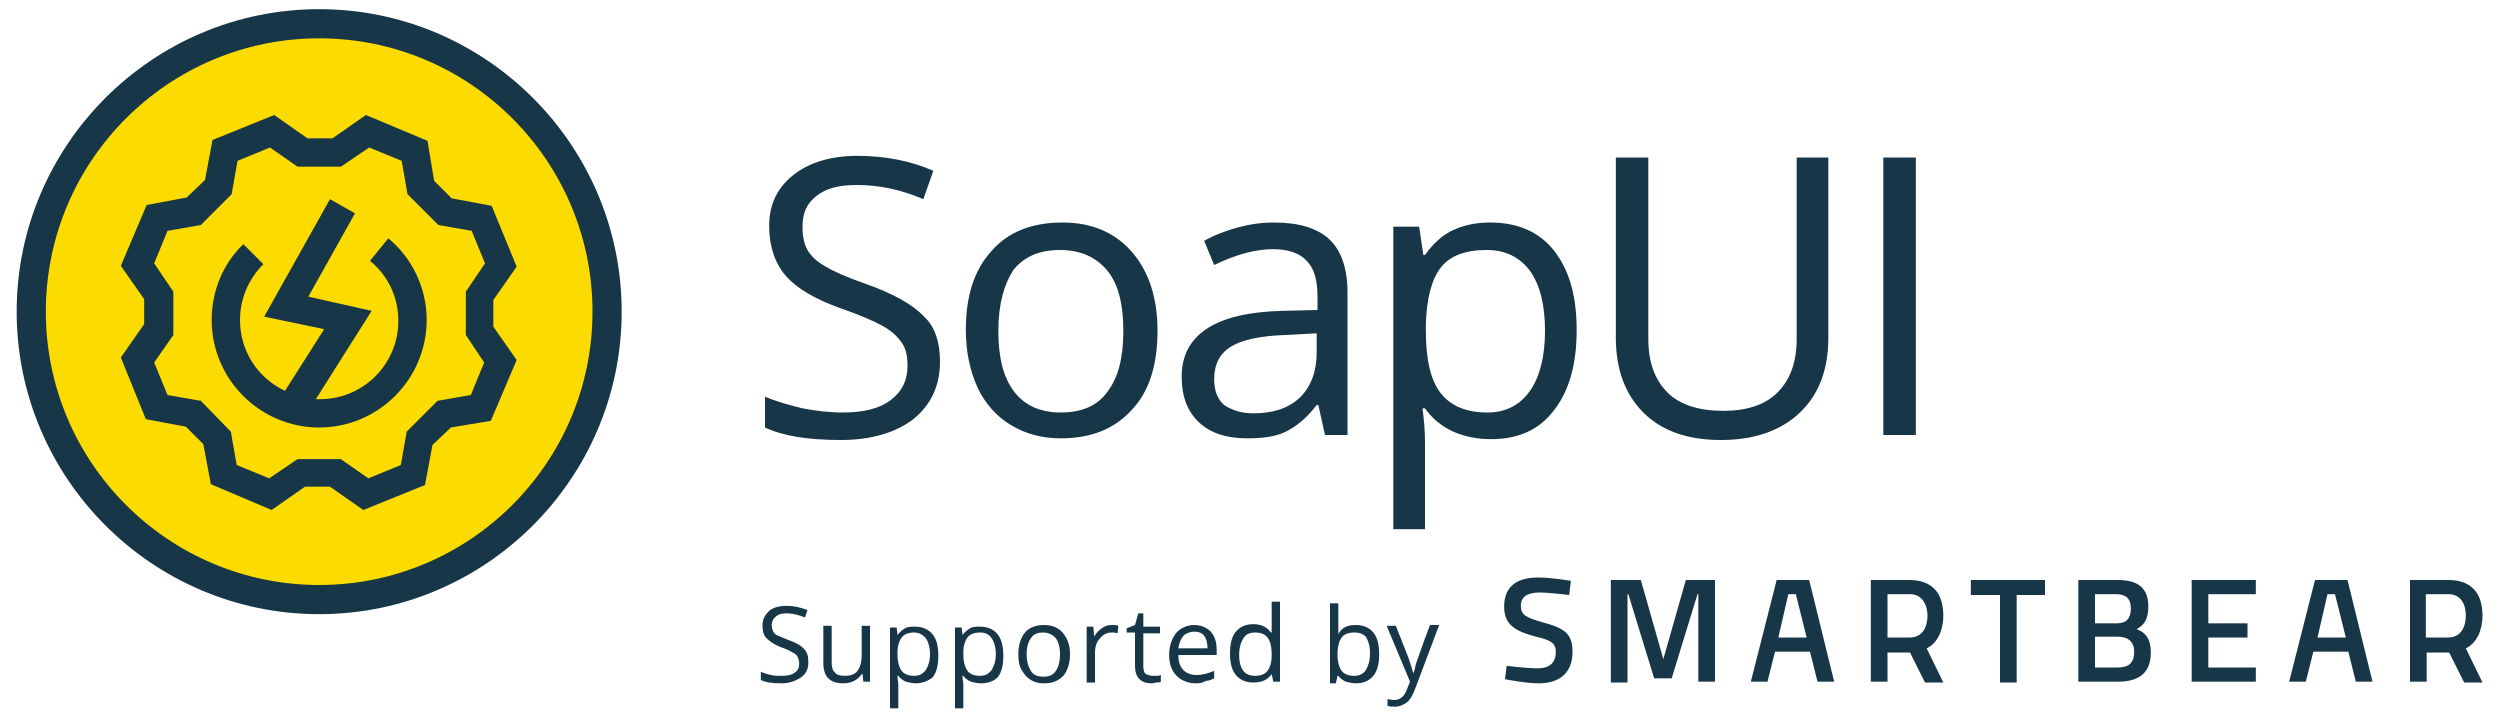
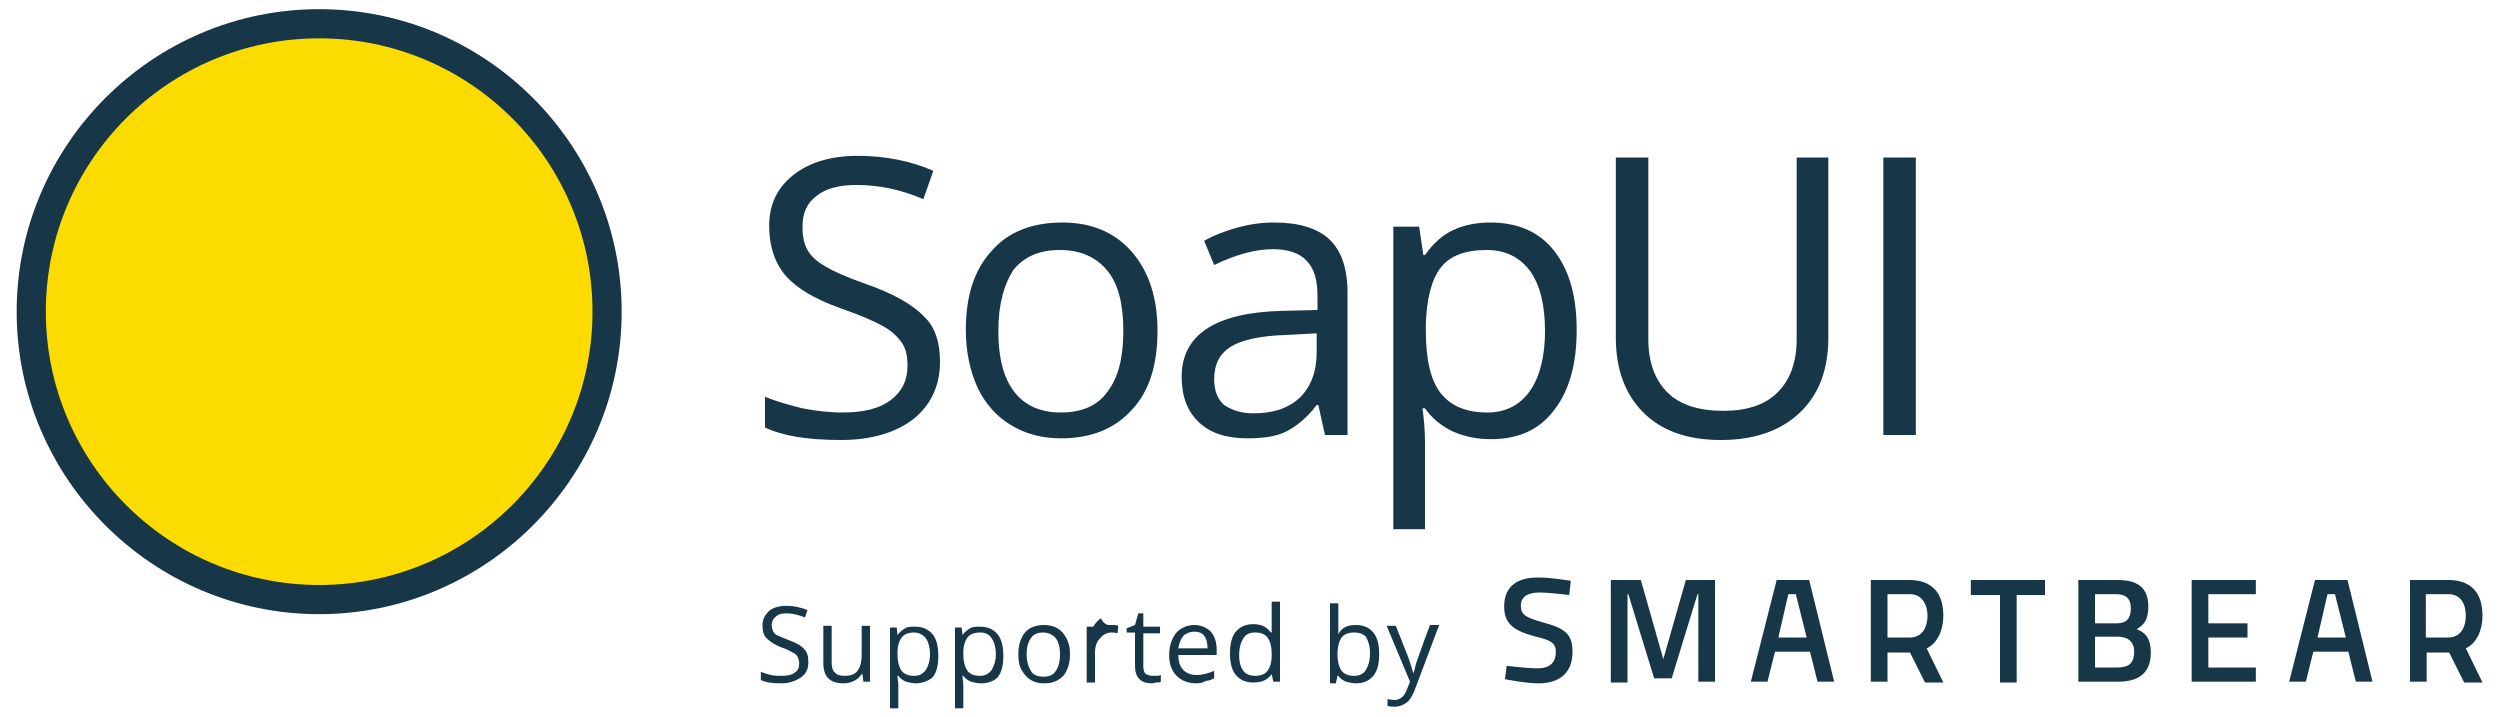
<svg xmlns="http://www.w3.org/2000/svg" class="ml-3 ml-md-0" x="0px" y="0px" viewBox="0 0 300 86" style="enable-background:new 0 0 300 86;" xml:space="preserve">
  <style type="text/css">
                        .icon-grp-color {
                            fill: #FCDC00;
                        }

                        .icon-grp-bg {
                            fill: #173647;
                        }

                        .logo-text {
                            fill: #173647;
                        }
                    </style>
  <g id="icon-grp">
    <path id="fill" class="icon-grp-color" d="M38.3,72C19.2,72,3.7,56.5,3.7,37.4S19.2,2.9,38.3,2.9s34.6,15.5,34.6,34.6S57.4,72,38.3,72z" />
    <path id="border" class="icon-grp-bg" d="M38.3,4.6c18.1,0,32.8,14.7,32.8,32.8c0,18.1-14.7,32.8-32.8,32.8c-18.1,0-32.8-14.7-32.8-32.8                    C5.5,19.3,20.2,4.6,38.3,4.6 M38.3,1.1C18.3,1.1,2,17.4,2,37.4s16.3,36.3,36.3,36.3c20,0,36.3-16.3,36.3-36.3S58.3,1.1,38.3,1.1                    L38.3,1.1z" />
-     <path id="icon" class="icon-grp-bg" d="M59.2,36l2.8-4l-3-7.3l-4.8-0.9l-2.1-2.1l-0.8-4.8l-7.4-3.1l-4,2.8l-3,0l-4-2.8l-7.4,3l-0.9,4.8                    l-2.2,2.1l-4.8,0.9l-3.1,7.3l2.8,4l0,3l-2.8,4l3,7.4l4.8,0.9l2.1,2.1l0.9,4.8l7.3,3.1l4-2.8h3l4,2.8l7.4-3l0.9-4.8l2.2-2.1l4.8-0.8                    l3.1-7.3l-2.8-4V36z M58.1,43.5l-1.6,3.9l-4,0.7l-3.7,3.7l-0.7,4l-3.9,1.6l-3.3-2.3h-5.2l-3.4,2.3l-3.9-1.6l-0.7-4l-3.6-3.7l-4-0.7                    l-1.6-3.9l2.3-3.3l0-5.2l-2.3-3.4l1.6-3.9l4-0.7l3.7-3.7l0.7-4l3.9-1.6l3.3,2.3l5.2,0l3.4-2.3l3.9,1.6l0.7,4l3.7,3.7l4,0.7l1.6,3.9                    l-2.3,3.4v5.2L58.1,43.5z M51.2,38.4c0,7.1-5.8,12.9-12.9,12.9c-7.1,0-12.9-5.8-12.9-12.9c0-3.4,1.3-6.7,3.8-9.1l2.4,2.4                    c-1.8,1.8-2.8,4.2-2.8,6.7c0,3.8,2.2,7,5.4,8.5l4.7-7.4L31.7,38l7.9-14.1l3,1.7l-5.6,10l7.6,1.7l-6.7,10.6c0.2,0,0.3,0,0.5,0                    c5.2,0,9.4-4.2,9.4-9.4c0-2.8-1.2-5.4-3.4-7.2l2.2-2.7C49.5,31,51.2,34.6,51.2,38.4z" />
  </g>
  <path id="soupui" class="logo-text" d="M112.8,43.4c0,2.9-1.1,5.2-3.2,6.9c-2.1,1.6-5,2.5-8.7,2.5c-4,0-7-0.5-9.1-1.5v-3.7                   c1.4,0.6,2.9,1,4.5,1.4c1.6,0.3,3.2,0.5,4.8,0.5c2.6,0,4.5-0.5,5.8-1.5c1.3-1,2-2.3,2-4.1c0-1.2-0.2-2.1-0.7-2.8                   c-0.5-0.7-1.2-1.4-2.3-2c-1.1-0.6-2.7-1.3-5-2.1c-3.1-1.1-5.3-2.4-6.6-3.9c-1.3-1.5-2-3.5-2-6c0-2.6,1-4.6,2.9-6.1                   c1.9-1.5,4.5-2.3,7.7-2.3c3.3,0,6.4,0.6,9.1,1.8l-1.2,3.4c-2.8-1.2-5.4-1.7-8-1.7c-2.1,0-3.7,0.4-4.8,1.3c-1.2,0.9-1.7,2.1-1.7,3.7                   c0,1.2,0.2,2.1,0.6,2.8c0.4,0.7,1.1,1.4,2.2,2c1,0.6,2.6,1.3,4.6,2c3.5,1.2,5.9,2.6,7.2,4C112.2,39.2,112.8,41.1,112.8,43.4z                   M138.9,39.7c0,4.1-1,7.3-3.1,9.5c-2.1,2.3-4.9,3.4-8.5,3.4c-2.2,0-4.2-0.5-6-1.6c-1.7-1-3.1-2.6-4-4.5c-0.9-2-1.4-4.3-1.4-6.9                   c0-4.1,1-7.2,3.1-9.5c2-2.3,4.9-3.4,8.5-3.4c3.5,0,6.3,1.2,8.3,3.5C137.9,32.6,138.9,35.8,138.9,39.7z M119.8,39.7                   c0,3.2,0.6,5.6,1.9,7.3c1.3,1.7,3.2,2.5,5.6,2.5c2.5,0,4.4-0.8,5.6-2.5c1.3-1.7,1.9-4.1,1.9-7.3c0-3.2-0.6-5.6-1.9-7.2                   c-1.3-1.6-3.2-2.5-5.7-2.5c-2.5,0-4.3,0.8-5.6,2.4C120.5,34.1,119.8,36.5,119.8,39.7z M159,52.2l-0.8-3.6H158                   c-1.2,1.6-2.5,2.6-3.7,3.2c-1.2,0.6-2.8,0.8-4.6,0.8c-2.5,0-4.4-0.6-5.8-1.9c-1.4-1.3-2.1-3.1-2.1-5.5c0-5,4-7.7,12.1-7.9l4.2-0.1                   v-1.6c0-2-0.4-3.4-1.3-4.3c-0.8-0.9-2.2-1.4-4-1.4c-2.1,0-4.4,0.6-7.1,1.9l-1.2-2.9c1.2-0.7,2.6-1.2,4-1.6c1.5-0.4,2.9-0.6,4.4-0.6                   c3,0,5.2,0.7,6.6,2c1.4,1.3,2.2,3.4,2.2,6.4v17.1H159z M150.4,49.6c2.4,0,4.2-0.6,5.6-1.9c1.3-1.3,2-3.1,2-5.4V40l-3.8,0.2                   c-3,0.1-5.2,0.6-6.5,1.4c-1.3,0.8-2,2.1-2,3.9c0,1.4,0.4,2.4,1.2,3.1C147.8,49.2,148.9,49.6,150.4,49.6z M178.9,52.7                   c-1.6,0-3.1-0.3-4.5-0.9c-1.3-0.6-2.5-1.5-3.4-2.8h-0.3c0.2,1.5,0.3,2.8,0.3,4.2v10.3h-3.8V27.2h3.1l0.5,3.4h0.2                   c1-1.4,2.1-2.4,3.4-3c1.3-0.6,2.8-0.9,4.4-0.9c3.3,0,5.9,1.1,7.7,3.4c1.8,2.3,2.7,5.4,2.7,9.5c0,4.1-0.9,7.3-2.7,9.6                   C184.7,51.6,182.2,52.7,178.9,52.7z M178.4,30c-2.6,0-4.4,0.7-5.5,2.1c-1.1,1.4-1.7,3.7-1.8,6.8v0.8c0,3.5,0.6,6,1.8,7.5                   c1.2,1.5,3,2.3,5.6,2.3c2.2,0,3.9-0.9,5.1-2.6c1.2-1.7,1.8-4.2,1.8-7.2c0-3.1-0.6-5.5-1.8-7.2C182.3,30.8,180.6,30,178.4,30z                   M219.4,18.9v21.6c0,3.8-1.1,6.8-3.4,9c-2.3,2.2-5.5,3.3-9.5,3.3c-4,0-7.1-1.1-9.3-3.3c-2.2-2.2-3.3-5.2-3.3-9V18.9h3.9v21.8                   c0,2.8,0.8,4.9,2.3,6.4c1.5,1.5,3.8,2.2,6.7,2.2c2.8,0,5-0.7,6.5-2.2c1.5-1.5,2.3-3.6,2.3-6.4V18.9H219.4z M226,52.2V18.9h3.9v33.3                   H226z" />
-   <path class="logo-text" d="M188.3,71.4c0,0-2.5-0.3-3.5-0.3c-1.5,0-2.3,0.5-2.3,1.6c0,1.1,0.6,1.4,2.7,2c2.6,0.7,3.5,1.4,3.5,3.5                   c0,2.7-1.7,3.8-4.1,3.8c-1.6,0-4-0.5-4-0.5l0.2-1.6c0,0,2.4,0.3,3.7,0.3c1.5,0,2.2-0.7,2.2-2c0-1-0.6-1.4-2.4-1.8                   c-2.6-0.7-3.8-1.5-3.8-3.6c0-2.5,1.6-3.5,4.1-3.5c1.6,0,3.9,0.4,3.9,0.4L188.3,71.4z M193.5,69.6h3.4l2.7,9.5l2.7-9.5h3.5v12.2h-2                   V71.3h-0.1l-3.1,10.1h-2.1l-3.1-10.1h-0.1v10.6h-2V69.6z M236.5,69.6h8.9v1.8H242v10.5h-2V71.4h-3.5V69.6z M254.1,69.6                   c2.4,0,3.7,0.9,3.7,3.2c0,1.5-0.5,2.2-1.4,2.7c1.1,0.4,1.7,1.2,1.7,2.8c0,2.5-1.5,3.5-3.9,3.5h-4.8V69.6H254.1z M251.4,71.3v3.5                   h2.6c1.2,0,1.7-0.6,1.7-1.8c0-1.2-0.6-1.7-1.8-1.7H251.4z M251.4,76.5v3.6h2.7c1.2,0,2-0.4,2-1.9c0-1.4-1-1.8-2-1.8H251.4z                   M263,69.6h7.7v1.7H265v3.5h4.7v1.7H265v3.6h5.7v1.7H263V69.6z M277.8,69.6h3.9l3,12.2h-2l-0.9-3.6h-4.2l-0.9,3.6h-2L277.8,69.6z                   M278.1,76.5h3.4l-1.3-5.2h-0.9L278.1,76.5z M291.2,78.2v3.6h-2V69.6h4.6c2.7,0,4.1,1.5,4.1,4.3c0,1.7-0.7,3.3-2,3.9l2,4.1h-2.2                   l-1.8-3.6H291.2z M293.8,71.3h-2.7v5.2h2.7c1.5,0,2.1-1.3,2.1-2.6C295.9,72.5,295.3,71.3,293.8,71.3z M213.2,69.6h3.9l3,12.2h-2                   l-0.9-3.6H213l-0.9,3.6h-2L213.2,69.6z M213.4,76.5h3.4l-1.3-5.2h-0.9L213.4,76.5z M226.5,78.2v3.6h-2V69.6h4.6                   c2.7,0,4.1,1.5,4.1,4.3c0,1.7-0.7,3.3-2,3.9l2,4.1h-2.2l-1.8-3.6H226.5z M229.2,71.3h-2.7v5.2h2.7c1.5,0,2.1-1.3,2.1-2.6                   C231.3,72.5,230.6,71.3,229.2,71.3z M97,79.5c0,0.8-0.3,1.4-0.9,1.8c-0.6,0.4-1.4,0.7-2.3,0.7c-1.1,0-1.9-0.1-2.5-0.4v-1                   c0.4,0.2,0.8,0.3,1.2,0.4s0.9,0.1,1.3,0.1c0.7,0,1.2-0.1,1.6-0.4c0.4-0.3,0.5-0.6,0.5-1.1c0-0.3-0.1-0.6-0.2-0.8                   c-0.1-0.2-0.3-0.4-0.6-0.5c-0.3-0.2-0.7-0.4-1.3-0.6C93,77.4,92.4,77,92,76.6c-0.4-0.4-0.5-0.9-0.5-1.6c0-0.7,0.3-1.2,0.8-1.7                   c0.5-0.4,1.2-0.6,2.1-0.6c0.9,0,1.7,0.2,2.5,0.5l-0.3,0.9c-0.7-0.3-1.5-0.5-2.2-0.5c-0.6,0-1,0.1-1.3,0.4c-0.3,0.2-0.5,0.6-0.5,1                   c0,0.3,0.1,0.6,0.2,0.8c0.1,0.2,0.3,0.4,0.6,0.5s0.7,0.3,1.2,0.5c0.9,0.3,1.6,0.7,1.9,1.1C96.9,78.3,97,78.8,97,79.5z M99.8,75.1                   v4.4c0,0.5,0.1,1,0.4,1.2c0.2,0.3,0.6,0.4,1.2,0.4c0.7,0,1.2-0.2,1.5-0.6c0.3-0.4,0.5-1,0.5-1.9v-3.5h1v6.7h-0.8l-0.1-0.9h-0.1                   c-0.2,0.3-0.5,0.6-0.9,0.8c-0.4,0.2-0.8,0.3-1.3,0.3c-0.8,0-1.4-0.2-1.8-0.6c-0.4-0.4-0.6-1-0.6-1.9v-4.4H99.8z M109.9,82                   c-0.4,0-0.8-0.1-1.2-0.2c-0.4-0.2-0.7-0.4-0.9-0.7h-0.1c0,0.4,0.1,0.8,0.1,1.1v2.8h-1v-9.7h0.8l0.1,0.9h0c0.3-0.4,0.6-0.6,0.9-0.8                   c0.3-0.2,0.7-0.2,1.2-0.2c0.9,0,1.6,0.3,2.1,0.9c0.5,0.6,0.7,1.5,0.7,2.6c0,1.1-0.2,2-0.7,2.6C111.4,81.7,110.7,82,109.9,82z                   M109.7,75.9c-0.7,0-1.2,0.2-1.5,0.6s-0.5,1-0.5,1.8v0.2c0,0.9,0.2,1.6,0.5,2s0.8,0.6,1.5,0.6c0.6,0,1-0.2,1.4-0.7                   c0.3-0.5,0.5-1.1,0.5-1.9c0-0.8-0.2-1.5-0.5-1.9S110.3,75.9,109.7,75.9z M117.7,82c-0.4,0-0.8-0.1-1.2-0.2                   c-0.4-0.2-0.7-0.4-0.9-0.7h-0.1c0,0.4,0.1,0.8,0.1,1.1v2.8h-1v-9.7h0.8l0.1,0.9h0c0.3-0.4,0.6-0.6,0.9-0.8s0.7-0.2,1.2-0.2                   c0.9,0,1.6,0.3,2.1,0.9s0.7,1.5,0.7,2.6c0,1.1-0.2,2-0.7,2.6C119.3,81.7,118.6,82,117.7,82z M117.6,75.9c-0.7,0-1.2,0.2-1.5,0.6                   c-0.3,0.4-0.5,1-0.5,1.8v0.2c0,0.9,0.2,1.6,0.5,2c0.3,0.4,0.8,0.6,1.5,0.6c0.6,0,1-0.2,1.4-0.7c0.3-0.5,0.5-1.1,0.5-1.9                   c0-0.8-0.2-1.5-0.5-1.9C118.7,76.1,118.2,75.9,117.6,75.9z M128.4,78.5c0,1.1-0.3,2-0.8,2.6c-0.6,0.6-1.3,0.9-2.3,0.9                   c-0.6,0-1.1-0.1-1.6-0.4c-0.5-0.3-0.8-0.7-1.1-1.2c-0.3-0.5-0.4-1.1-0.4-1.9c0-1.1,0.3-2,0.8-2.6s1.3-0.9,2.3-0.9                   c0.9,0,1.7,0.3,2.2,0.9C128.1,76.6,128.4,77.4,128.4,78.5z M123.2,78.5c0,0.9,0.2,1.5,0.5,2c0.3,0.5,0.8,0.7,1.5,0.7                   c0.7,0,1.2-0.2,1.5-0.7c0.3-0.4,0.5-1.1,0.5-2c0-0.9-0.2-1.5-0.5-1.9c-0.3-0.4-0.9-0.7-1.5-0.7c-0.7,0-1.2,0.2-1.5,0.7                   C123.4,77,123.2,77.6,123.2,78.5z M133.4,75c0.3,0,0.6,0,0.8,0.1l-0.1,0.9c-0.3-0.1-0.5-0.1-0.7-0.1c-0.5,0-1,0.2-1.4,0.7                   c-0.4,0.4-0.6,1-0.6,1.7v3.6h-1v-6.7h0.8l0.1,1.2h0c0.2-0.4,0.6-0.8,0.9-1C132.6,75.1,133,75,133.4,75z M138.4,81.1                   c0.2,0,0.4,0,0.5,0c0.2,0,0.3-0.1,0.4-0.1v0.8c-0.1,0.1-0.3,0.1-0.5,0.1c-0.2,0-0.4,0.1-0.6,0.1c-1.3,0-2-0.7-2-2.1v-4h-1v-0.5                   l1-0.4l0.4-1.4h0.6v1.6h2v0.8h-2v4c0,0.4,0.1,0.7,0.3,0.9C137.8,81,138,81.1,138.4,81.1z M143.6,82c-1,0-1.8-0.3-2.4-0.9                   c-0.6-0.6-0.9-1.4-0.9-2.5c0-1.1,0.3-1.9,0.8-2.6c0.5-0.6,1.3-1,2.2-1c0.8,0,1.5,0.3,2,0.8c0.5,0.6,0.7,1.3,0.7,2.2v0.6h-4.6                   c0,0.8,0.2,1.4,0.6,1.8c0.4,0.4,0.9,0.6,1.6,0.6c0.7,0,1.4-0.2,2.1-0.5v0.9c-0.4,0.2-0.7,0.3-1,0.3C144.4,81.9,144.1,82,143.6,82z                   M143.3,75.8c-0.5,0-1,0.2-1.3,0.5c-0.3,0.4-0.5,0.8-0.6,1.5h3.5c0-0.6-0.1-1.1-0.4-1.5C144.3,76,143.9,75.8,143.3,75.8z                   M152.6,80.9L152.6,80.9c-0.5,0.7-1.2,1-2.2,1c-0.9,0-1.6-0.3-2.1-0.9c-0.5-0.6-0.7-1.5-0.7-2.6s0.2-2,0.7-2.6                   c0.5-0.6,1.2-0.9,2.1-0.9c0.9,0,1.6,0.3,2.1,1h0.1l0-0.5l0-0.5v-2.7h1v9.6h-0.8L152.6,80.9z M150.6,81.1c0.7,0,1.2-0.2,1.5-0.6                   c0.3-0.4,0.5-1,0.5-1.8v-0.2c0-1-0.2-1.6-0.5-2c-0.3-0.4-0.8-0.6-1.5-0.6c-0.6,0-1.1,0.2-1.4,0.7c-0.3,0.5-0.5,1.1-0.5,2                   c0,0.9,0.2,1.5,0.5,1.9C149.5,80.9,150,81.1,150.6,81.1z M162.7,75c0.9,0,1.6,0.3,2.1,0.9c0.5,0.6,0.7,1.5,0.7,2.6                   c0,1.1-0.2,2-0.7,2.6c-0.5,0.6-1.2,0.9-2.1,0.9c-0.4,0-0.8-0.1-1.2-0.2c-0.4-0.2-0.7-0.4-0.9-0.7h-0.1l-0.2,0.9h-0.7v-9.6h1v2.3                   c0,0.5,0,1,0,1.4h0C161,75.3,161.7,75,162.7,75z M162.5,75.9c-0.7,0-1.2,0.2-1.5,0.6c-0.3,0.4-0.5,1.1-0.5,2s0.2,1.6,0.5,2                   s0.8,0.6,1.5,0.6c0.6,0,1.1-0.2,1.4-0.7c0.3-0.5,0.5-1.1,0.5-2c0-0.9-0.2-1.5-0.5-2C163.6,76.1,163.2,75.9,162.5,75.9z M166.4,75.1                   h1.1l1.5,3.8c0.3,0.9,0.5,1.5,0.6,1.9h0c0.1-0.2,0.2-0.6,0.3-1.1c0.2-0.5,0.7-2.1,1.7-4.7h1.1l-2.9,7.7c-0.3,0.8-0.6,1.3-1,1.6                   c-0.4,0.3-0.9,0.5-1.4,0.5c-0.3,0-0.6,0-0.9-0.1v-0.8c0.2,0,0.5,0.1,0.8,0.1c0.7,0,1.2-0.4,1.5-1.2l0.4-1L166.4,75.1z" />
+   <path class="logo-text" d="M188.3,71.4c0,0-2.5-0.3-3.5-0.3c-1.5,0-2.3,0.5-2.3,1.6c0,1.1,0.6,1.4,2.7,2c2.6,0.7,3.5,1.4,3.5,3.5                   c0,2.7-1.7,3.8-4.1,3.8c-1.6,0-4-0.5-4-0.5l0.2-1.6c0,0,2.4,0.3,3.7,0.3c1.5,0,2.2-0.7,2.2-2c0-1-0.6-1.4-2.4-1.8                   c-2.6-0.7-3.8-1.5-3.8-3.6c0-2.5,1.6-3.5,4.1-3.5c1.6,0,3.9,0.4,3.9,0.4L188.3,71.4z M193.5,69.6h3.4l2.7,9.5l2.7-9.5h3.5v12.2h-2                   V71.3h-0.1l-3.1,10.1h-2.1l-3.1-10.1h-0.1v10.6h-2V69.6z M236.5,69.6h8.9v1.8H242v10.5h-2V71.4h-3.5V69.6z M254.1,69.6                   c2.4,0,3.7,0.9,3.7,3.2c0,1.5-0.5,2.2-1.4,2.7c1.1,0.4,1.7,1.2,1.7,2.8c0,2.5-1.5,3.5-3.9,3.5h-4.8V69.6H254.1z M251.4,71.3v3.5                   h2.6c1.2,0,1.7-0.6,1.7-1.8c0-1.2-0.6-1.7-1.8-1.7H251.4z M251.4,76.5v3.6h2.7c1.2,0,2-0.4,2-1.9c0-1.4-1-1.8-2-1.8H251.4z                   M263,69.6h7.7v1.7H265v3.5h4.7v1.7H265v3.6h5.7v1.7H263V69.6z M277.8,69.6h3.9l3,12.2h-2l-0.9-3.6h-4.2l-0.9,3.6h-2L277.8,69.6z                   M278.1,76.5h3.4l-1.3-5.2h-0.9L278.1,76.5z M291.2,78.2v3.6h-2V69.6h4.6c2.7,0,4.1,1.5,4.1,4.3c0,1.7-0.7,3.3-2,3.9l2,4.1h-2.2                   l-1.8-3.6H291.2z M293.8,71.3h-2.7v5.2h2.7c1.5,0,2.1-1.3,2.1-2.6C295.9,72.5,295.3,71.3,293.8,71.3z M213.2,69.6h3.9l3,12.2h-2                   l-0.9-3.6H213l-0.9,3.6h-2L213.2,69.6z M213.4,76.5h3.4l-1.3-5.2h-0.9L213.4,76.5z M226.5,78.2v3.6h-2V69.6h4.6                   c2.7,0,4.1,1.5,4.1,4.3c0,1.7-0.7,3.3-2,3.9l2,4.1h-2.2l-1.8-3.6H226.5z M229.2,71.3h-2.7v5.2h2.7c1.5,0,2.1-1.3,2.1-2.6                   C231.3,72.5,230.6,71.3,229.2,71.3z M97,79.5c0,0.8-0.3,1.4-0.9,1.8c-0.6,0.4-1.4,0.7-2.3,0.7c-1.1,0-1.9-0.1-2.5-0.4v-1                   c0.4,0.2,0.8,0.3,1.2,0.4s0.9,0.1,1.3,0.1c0.7,0,1.2-0.1,1.6-0.4c0.4-0.3,0.5-0.6,0.5-1.1c0-0.3-0.1-0.6-0.2-0.8                   c-0.1-0.2-0.3-0.4-0.6-0.5c-0.3-0.2-0.7-0.4-1.3-0.6C93,77.4,92.4,77,92,76.6c-0.4-0.4-0.5-0.9-0.5-1.6c0-0.7,0.3-1.2,0.8-1.7                   c0.5-0.4,1.2-0.6,2.1-0.6c0.9,0,1.7,0.2,2.5,0.5l-0.3,0.9c-0.7-0.3-1.5-0.5-2.2-0.5c-0.6,0-1,0.1-1.3,0.4c-0.3,0.2-0.5,0.6-0.5,1                   c0,0.3,0.1,0.6,0.2,0.8c0.1,0.2,0.3,0.4,0.6,0.5s0.7,0.3,1.2,0.5c0.9,0.3,1.6,0.7,1.9,1.1C96.9,78.3,97,78.8,97,79.5z M99.8,75.1                   v4.4c0,0.5,0.1,1,0.4,1.2c0.2,0.3,0.6,0.4,1.2,0.4c0.7,0,1.2-0.2,1.5-0.6c0.3-0.4,0.5-1,0.5-1.9v-3.5h1v6.7h-0.8l-0.1-0.9h-0.1                   c-0.2,0.3-0.5,0.6-0.9,0.8c-0.4,0.2-0.8,0.3-1.3,0.3c-0.8,0-1.4-0.2-1.8-0.6c-0.4-0.4-0.6-1-0.6-1.9v-4.4H99.8z M109.9,82                   c-0.4,0-0.8-0.1-1.2-0.2c-0.4-0.2-0.7-0.4-0.9-0.7h-0.1c0,0.4,0.1,0.8,0.1,1.1v2.8h-1v-9.7h0.8l0.1,0.9h0c0.3-0.4,0.6-0.6,0.9-0.8                   c0.3-0.2,0.7-0.2,1.2-0.2c0.9,0,1.6,0.3,2.1,0.9c0.5,0.6,0.7,1.5,0.7,2.6c0,1.1-0.2,2-0.7,2.6C111.4,81.7,110.7,82,109.9,82z                   M109.7,75.9c-0.7,0-1.2,0.2-1.5,0.6s-0.5,1-0.5,1.8v0.2c0,0.9,0.2,1.6,0.5,2s0.8,0.6,1.5,0.6c0.6,0,1-0.2,1.4-0.7                   c0.3-0.5,0.5-1.1,0.5-1.9c0-0.8-0.2-1.5-0.5-1.9S110.3,75.9,109.7,75.9z M117.7,82c-0.4,0-0.8-0.1-1.2-0.2                   c-0.4-0.2-0.7-0.4-0.9-0.7h-0.1c0,0.4,0.1,0.8,0.1,1.1v2.8h-1v-9.7h0.8l0.1,0.9h0c0.3-0.4,0.6-0.6,0.9-0.8s0.7-0.2,1.2-0.2                   c0.9,0,1.6,0.3,2.1,0.9s0.7,1.5,0.7,2.6c0,1.1-0.2,2-0.7,2.6C119.3,81.7,118.6,82,117.7,82z M117.6,75.9c-0.7,0-1.2,0.2-1.5,0.6                   c-0.3,0.4-0.5,1-0.5,1.8v0.2c0,0.9,0.2,1.6,0.5,2c0.3,0.4,0.8,0.6,1.5,0.6c0.6,0,1-0.2,1.4-0.7c0.3-0.5,0.5-1.1,0.5-1.9                   c0-0.8-0.2-1.5-0.5-1.9C118.7,76.1,118.2,75.9,117.6,75.9z M128.4,78.5c0,1.1-0.3,2-0.8,2.6c-0.6,0.6-1.3,0.9-2.3,0.9                   c-0.6,0-1.1-0.1-1.6-0.4c-0.5-0.3-0.8-0.7-1.1-1.2c-0.3-0.5-0.4-1.1-0.4-1.9c0-1.1,0.3-2,0.8-2.6s1.3-0.9,2.3-0.9                   c0.9,0,1.7,0.3,2.2,0.9C128.1,76.6,128.4,77.4,128.4,78.5z M123.2,78.5c0,0.9,0.2,1.5,0.5,2c0.3,0.5,0.8,0.7,1.5,0.7                   c0.7,0,1.2-0.2,1.5-0.7c0.3-0.4,0.5-1.1,0.5-2c0-0.9-0.2-1.5-0.5-1.9c-0.3-0.4-0.9-0.7-1.5-0.7c-0.7,0-1.2,0.2-1.5,0.7                   C123.4,77,123.2,77.6,123.2,78.5z M133.4,75c0.3,0,0.6,0,0.8,0.1l-0.1,0.9c-0.3-0.1-0.5-0.1-0.7-0.1c-0.5,0-1,0.2-1.4,0.7                   c-0.4,0.4-0.6,1-0.6,1.7v3.6h-1v-6.7h0.8h0c0.2-0.4,0.6-0.8,0.9-1C132.6,75.1,133,75,133.4,75z M138.4,81.1                   c0.2,0,0.4,0,0.5,0c0.2,0,0.3-0.1,0.4-0.1v0.8c-0.1,0.1-0.3,0.1-0.5,0.1c-0.2,0-0.4,0.1-0.6,0.1c-1.3,0-2-0.7-2-2.1v-4h-1v-0.5                   l1-0.4l0.4-1.4h0.6v1.6h2v0.8h-2v4c0,0.4,0.1,0.7,0.3,0.9C137.8,81,138,81.1,138.4,81.1z M143.6,82c-1,0-1.8-0.3-2.4-0.9                   c-0.6-0.6-0.9-1.4-0.9-2.5c0-1.1,0.3-1.9,0.8-2.6c0.5-0.6,1.3-1,2.2-1c0.8,0,1.5,0.3,2,0.8c0.5,0.6,0.7,1.3,0.7,2.2v0.6h-4.6                   c0,0.8,0.2,1.4,0.6,1.8c0.4,0.4,0.9,0.6,1.6,0.6c0.7,0,1.4-0.2,2.1-0.5v0.9c-0.4,0.2-0.7,0.3-1,0.3C144.4,81.9,144.1,82,143.6,82z                   M143.3,75.8c-0.5,0-1,0.2-1.3,0.5c-0.3,0.4-0.5,0.8-0.6,1.5h3.5c0-0.6-0.1-1.1-0.4-1.5C144.3,76,143.9,75.8,143.3,75.8z                   M152.6,80.9L152.6,80.9c-0.5,0.7-1.2,1-2.2,1c-0.9,0-1.6-0.3-2.1-0.9c-0.5-0.6-0.7-1.5-0.7-2.6s0.2-2,0.7-2.6                   c0.5-0.6,1.2-0.9,2.1-0.9c0.9,0,1.6,0.3,2.1,1h0.1l0-0.5l0-0.5v-2.7h1v9.6h-0.8L152.6,80.9z M150.6,81.1c0.7,0,1.2-0.2,1.5-0.6                   c0.3-0.4,0.5-1,0.5-1.8v-0.2c0-1-0.2-1.6-0.5-2c-0.3-0.4-0.8-0.6-1.5-0.6c-0.6,0-1.1,0.2-1.4,0.7c-0.3,0.5-0.5,1.1-0.5,2                   c0,0.9,0.2,1.5,0.5,1.9C149.5,80.9,150,81.1,150.6,81.1z M162.7,75c0.9,0,1.6,0.3,2.1,0.9c0.5,0.6,0.7,1.5,0.7,2.6                   c0,1.1-0.2,2-0.7,2.6c-0.5,0.6-1.2,0.9-2.1,0.9c-0.4,0-0.8-0.1-1.2-0.2c-0.4-0.2-0.7-0.4-0.9-0.7h-0.1l-0.2,0.9h-0.7v-9.6h1v2.3                   c0,0.5,0,1,0,1.4h0C161,75.3,161.7,75,162.7,75z M162.5,75.9c-0.7,0-1.2,0.2-1.5,0.6c-0.3,0.4-0.5,1.1-0.5,2s0.2,1.6,0.5,2                   s0.8,0.6,1.5,0.6c0.6,0,1.1-0.2,1.4-0.7c0.3-0.5,0.5-1.1,0.5-2c0-0.9-0.2-1.5-0.5-2C163.6,76.1,163.2,75.9,162.5,75.9z M166.4,75.1                   h1.1l1.5,3.8c0.3,0.9,0.5,1.5,0.6,1.9h0c0.1-0.2,0.2-0.6,0.3-1.1c0.2-0.5,0.7-2.1,1.7-4.7h1.1l-2.9,7.7c-0.3,0.8-0.6,1.3-1,1.6                   c-0.4,0.3-0.9,0.5-1.4,0.5c-0.3,0-0.6,0-0.9-0.1v-0.8c0.2,0,0.5,0.1,0.8,0.1c0.7,0,1.2-0.4,1.5-1.2l0.4-1L166.4,75.1z" />
</svg>